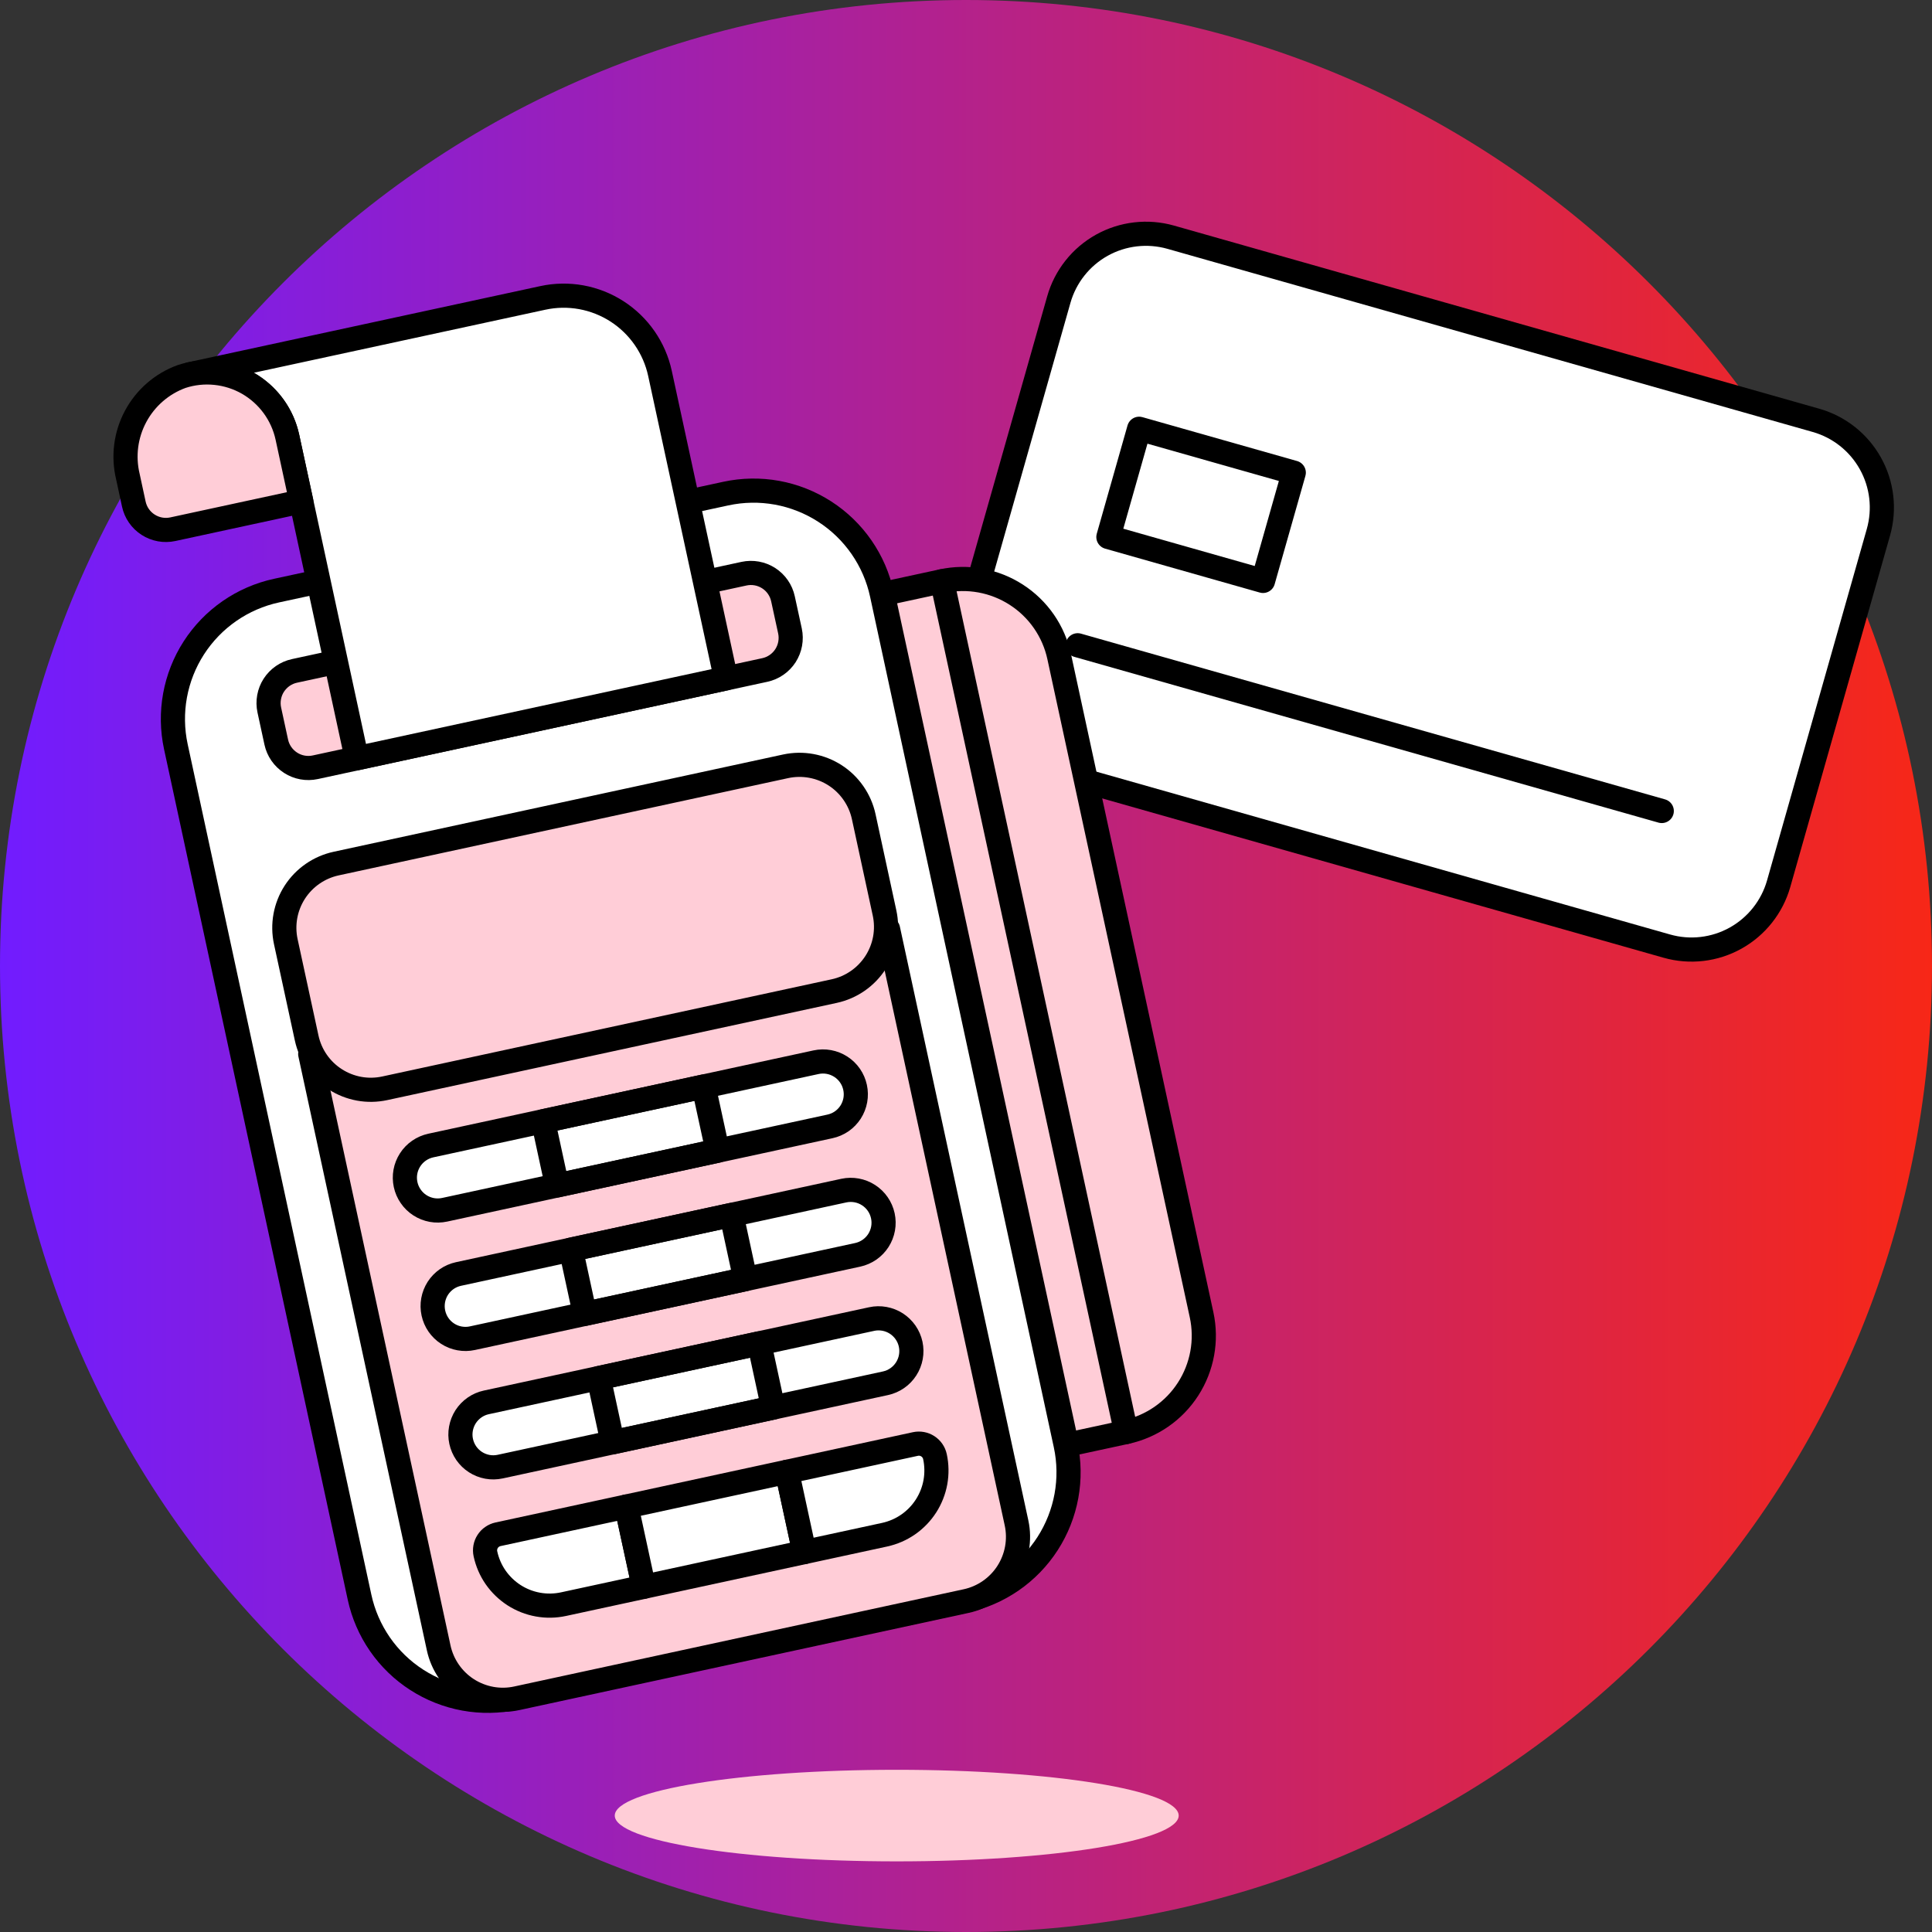
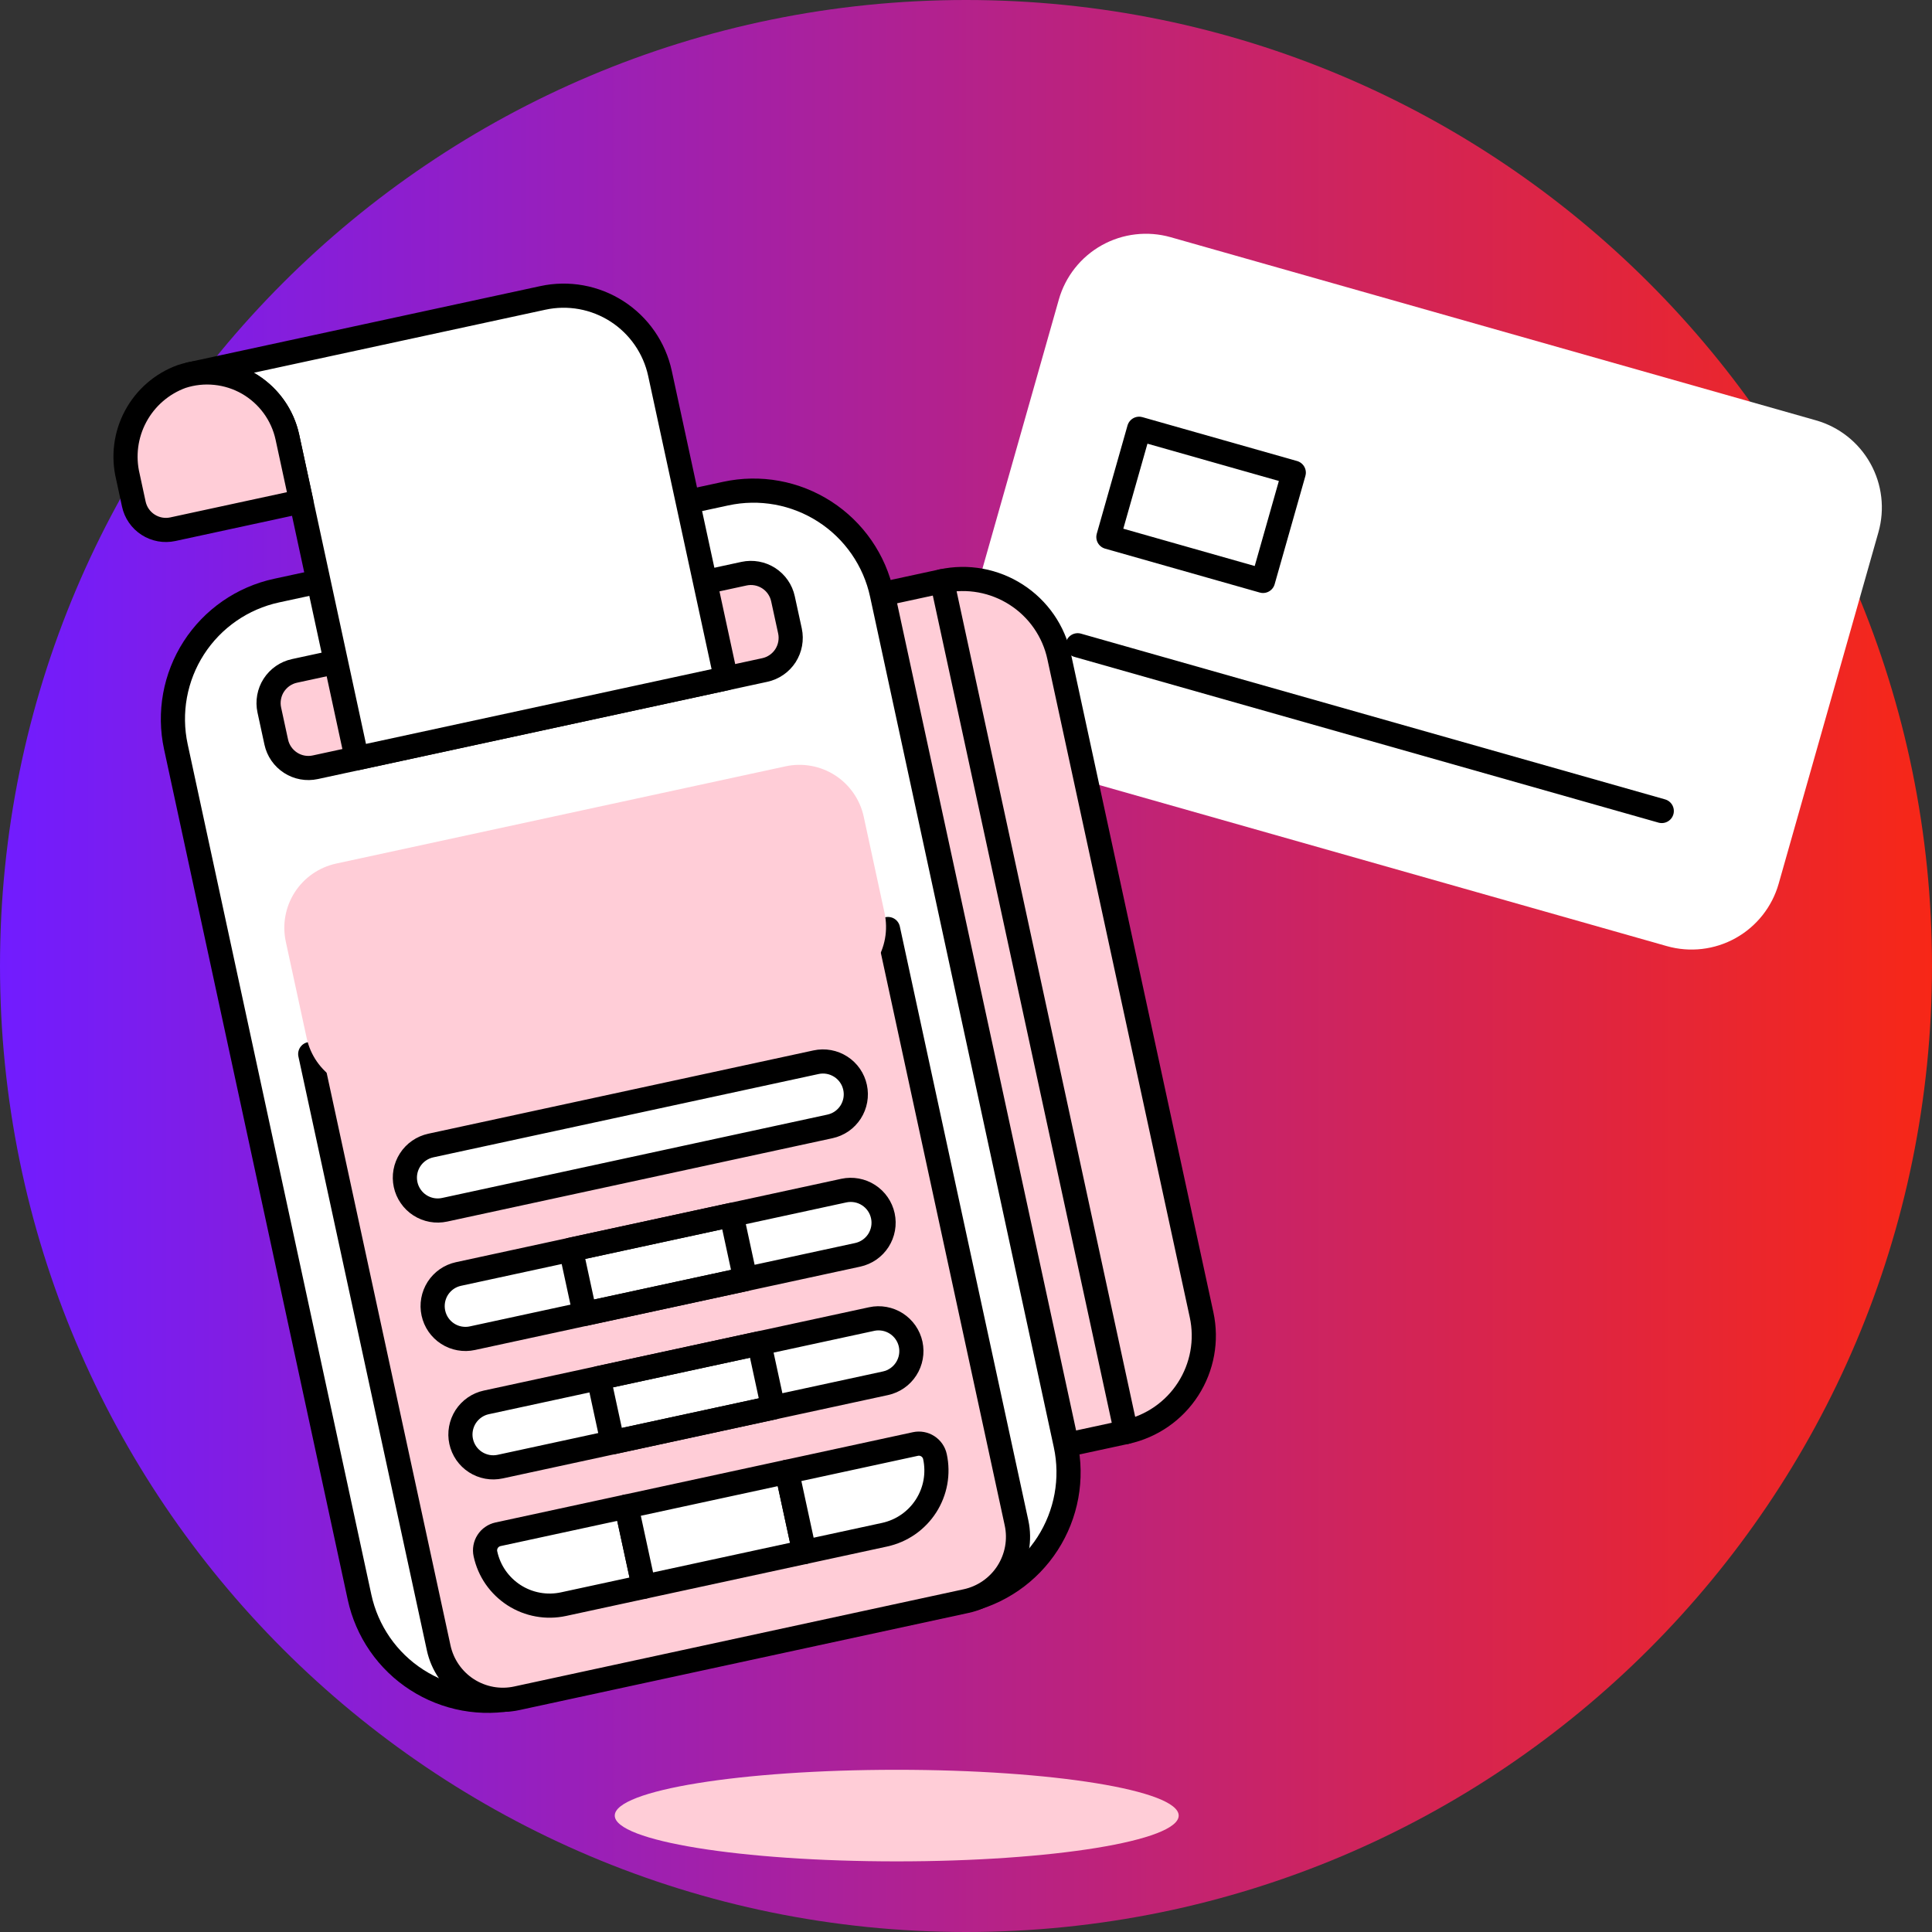
<svg xmlns="http://www.w3.org/2000/svg" width="70" height="70" viewBox="0 0 70 70" fill="none">
  <rect x="0" y="0" width="70" height="70" fill="#333333" stroke="none" />
  <g clip-path="url(#clip0_2706_36999)">
    <path d="M35 70C54.33 70 70 54.33 70 35C70 15.67 54.33 0 35 0C15.67 0 0 15.67 0 35C0 54.33 15.67 70 35 70Z" fill="url(#paint0_linear_2706_36999)" />
    <path d="M42.415 8.594L65.797 15.23C66.635 15.468 67.343 16.029 67.767 16.789C68.192 17.549 68.296 18.447 68.059 19.284L64.444 32.02C64.206 32.857 63.645 33.565 62.885 33.989C62.125 34.413 61.228 34.517 60.391 34.279L37.01 27.643C36.595 27.526 36.208 27.328 35.87 27.06C35.532 26.793 35.249 26.461 35.039 26.085C34.83 25.709 34.696 25.295 34.646 24.866C34.596 24.438 34.631 24.005 34.748 23.59L38.363 10.855C38.48 10.44 38.679 10.053 38.946 9.715C39.213 9.377 39.545 9.095 39.921 8.885C40.297 8.675 40.711 8.542 41.139 8.492C41.567 8.442 42.001 8.477 42.415 8.594Z" fill="white" />
    <path d="M39.046 23.379L60.209 29.384" stroke="black" stroke-width="0.875" stroke-linecap="round" stroke-linejoin="round" />
    <path d="M41.273 15.535L46.876 17.125L45.762 21.048L40.159 19.457L41.273 15.535Z" fill="white" stroke="black" stroke-width="0.875" stroke-linecap="round" stroke-linejoin="round" />
-     <path d="M42.415 8.594L65.797 15.23C66.635 15.468 67.343 16.029 67.767 16.789C68.192 17.549 68.296 18.447 68.059 19.284L64.444 32.02C64.206 32.857 63.645 33.565 62.885 33.989C62.125 34.413 61.228 34.517 60.391 34.279L37.01 27.643C36.595 27.526 36.208 27.328 35.87 27.06C35.532 26.793 35.249 26.461 35.039 26.085C34.83 25.709 34.696 25.295 34.646 24.866C34.596 24.438 34.631 24.005 34.748 23.59L38.363 10.855C38.48 10.44 38.679 10.053 38.946 9.715C39.213 9.377 39.545 9.095 39.921 8.885C40.297 8.675 40.711 8.542 41.139 8.492C41.567 8.442 42.001 8.477 42.415 8.594Z" stroke="black" stroke-width="0.875" stroke-linecap="round" stroke-linejoin="round" />
    <path d="M32.49 67.441C38.132 67.441 42.706 66.698 42.706 65.782C42.706 64.866 38.132 64.123 32.49 64.123C26.848 64.123 22.274 64.866 22.274 65.782C22.274 66.698 26.848 67.441 32.49 67.441Z" fill="#FFCDD7" />
    <path d="M26.296 17.884L10.019 21.399C8.785 21.666 7.708 22.412 7.024 23.472C6.34 24.533 6.106 25.822 6.372 27.055L13.027 57.869C13.159 58.48 13.41 59.059 13.765 59.573C14.121 60.087 14.574 60.526 15.1 60.864C15.625 61.203 16.212 61.435 16.826 61.547C17.441 61.659 18.072 61.648 18.683 61.516L34.962 58.001C36.195 57.734 37.272 56.989 37.956 55.928C38.64 54.867 38.875 53.578 38.609 52.345L31.953 21.531C31.822 20.92 31.571 20.341 31.215 19.827C30.859 19.313 30.406 18.874 29.881 18.536C29.355 18.197 28.769 17.965 28.154 17.853C27.539 17.741 26.907 17.752 26.296 17.884Z" fill="white" />
    <path d="M26.296 17.884L10.019 21.399C8.785 21.666 7.708 22.412 7.024 23.472C6.34 24.533 6.106 25.822 6.372 27.055L13.027 57.869C13.159 58.48 13.41 59.059 13.765 59.573C14.121 60.087 14.574 60.526 15.1 60.864C15.625 61.203 16.212 61.435 16.826 61.547C17.441 61.659 18.072 61.648 18.683 61.516L34.962 58.001C36.195 57.734 37.272 56.989 37.956 55.928C38.64 54.867 38.875 53.578 38.609 52.345L31.953 21.531C31.822 20.92 31.571 20.341 31.215 19.827C30.859 19.313 30.406 18.874 29.881 18.536C29.355 18.197 28.769 17.965 28.154 17.853C27.539 17.741 26.907 17.752 26.296 17.884Z" stroke="black" stroke-width="0.875" stroke-linecap="round" stroke-linejoin="round" />
    <path d="M36.831 55.179C36.897 55.485 36.902 55.8 36.846 56.108C36.79 56.416 36.674 56.709 36.505 56.972C36.336 57.235 36.116 57.462 35.859 57.64C35.602 57.818 35.313 57.944 35.007 58.01L18.725 61.532C18.419 61.599 18.104 61.604 17.796 61.548C17.489 61.492 17.195 61.376 16.932 61.207C16.67 61.038 16.443 60.818 16.265 60.561C16.087 60.304 15.961 60.014 15.895 59.709L11.24 38.189L32.175 33.66L36.831 55.179Z" fill="#FFCDD7" stroke="black" stroke-width="0.875" stroke-linecap="round" stroke-linejoin="round" />
    <path d="M28.464 27.765L12.179 31.289C11.562 31.423 11.023 31.796 10.681 32.326C10.339 32.857 10.222 33.501 10.355 34.118L11.111 37.609C11.177 37.914 11.302 38.204 11.48 38.461C11.658 38.718 11.885 38.937 12.148 39.106C12.411 39.275 12.704 39.391 13.012 39.447C13.319 39.503 13.635 39.497 13.94 39.431L30.226 35.909C30.531 35.843 30.821 35.717 31.078 35.539C31.335 35.361 31.554 35.134 31.724 34.871C31.893 34.609 32.009 34.315 32.065 34.008C32.121 33.7 32.115 33.384 32.049 33.079L31.294 29.588C31.228 29.283 31.102 28.994 30.924 28.737C30.746 28.48 30.52 28.26 30.257 28.091C29.994 27.922 29.701 27.806 29.393 27.75C29.085 27.694 28.77 27.699 28.464 27.765Z" fill="#FFCDD7" />
    <path d="M30.981 39.398C31.014 39.55 31.017 39.708 30.989 39.862C30.961 40.016 30.903 40.163 30.819 40.294C30.734 40.425 30.624 40.539 30.496 40.628C30.367 40.717 30.222 40.779 30.07 40.812L16.111 43.832C15.958 43.865 15.8 43.868 15.646 43.84C15.493 43.812 15.346 43.754 15.214 43.669C15.083 43.585 14.97 43.475 14.881 43.346C14.792 43.218 14.729 43.073 14.696 42.92C14.663 42.768 14.66 42.61 14.688 42.456C14.716 42.302 14.774 42.156 14.859 42.024C14.943 41.893 15.053 41.779 15.182 41.69C15.31 41.601 15.455 41.539 15.608 41.505L29.567 38.486C29.719 38.453 29.877 38.45 30.031 38.478C30.185 38.506 30.331 38.564 30.463 38.649C30.594 38.733 30.708 38.843 30.797 38.972C30.886 39.1 30.948 39.245 30.981 39.398Z" fill="white" stroke="black" stroke-width="0.875" stroke-linecap="round" stroke-linejoin="round" />
    <path d="M23.328 57.492L20.419 58.121C20.114 58.187 19.798 58.193 19.49 58.137C19.182 58.082 18.889 57.966 18.626 57.797C18.363 57.627 18.136 57.408 17.957 57.151C17.779 56.894 17.654 56.604 17.588 56.298C17.571 56.222 17.57 56.143 17.584 56.066C17.598 55.989 17.627 55.915 17.669 55.85C17.711 55.784 17.766 55.727 17.831 55.683C17.895 55.638 17.967 55.607 18.044 55.59L22.697 54.584L23.328 57.492Z" fill="white" stroke="black" stroke-width="0.875" stroke-linecap="round" stroke-linejoin="round" />
    <path d="M28.514 53.326L22.698 54.584L23.327 57.492L29.143 56.234L28.514 53.326Z" fill="white" stroke="black" stroke-width="0.875" stroke-linecap="round" stroke-linejoin="round" />
    <path d="M33.875 52.775C33.941 53.08 33.946 53.396 33.891 53.703C33.835 54.011 33.719 54.304 33.55 54.567C33.38 54.83 33.161 55.057 32.904 55.235C32.647 55.413 32.358 55.538 32.052 55.605L29.144 56.234L28.515 53.326L33.168 52.319C33.322 52.286 33.483 52.315 33.616 52.401C33.748 52.486 33.842 52.621 33.875 52.775Z" fill="white" stroke="black" stroke-width="0.875" stroke-linecap="round" stroke-linejoin="round" />
-     <path d="M28.464 27.765L12.179 31.289C11.562 31.423 11.023 31.796 10.681 32.326C10.339 32.857 10.222 33.501 10.355 34.118L11.111 37.609C11.177 37.914 11.302 38.204 11.48 38.461C11.658 38.718 11.885 38.937 12.148 39.106C12.411 39.275 12.704 39.391 13.012 39.447C13.319 39.503 13.635 39.497 13.94 39.431L30.226 35.909C30.531 35.843 30.821 35.717 31.078 35.539C31.335 35.361 31.554 35.134 31.724 34.871C31.893 34.609 32.009 34.315 32.065 34.008C32.121 33.7 32.115 33.384 32.049 33.079L31.294 29.588C31.228 29.283 31.102 28.994 30.924 28.737C30.746 28.48 30.52 28.26 30.257 28.091C29.994 27.922 29.701 27.806 29.393 27.75C29.085 27.694 28.77 27.699 28.464 27.765Z" stroke="black" stroke-width="0.875" stroke-linecap="round" stroke-linejoin="round" />
    <path d="M26.955 20.786L10.669 24.308C10.516 24.341 10.372 24.404 10.243 24.493C10.115 24.582 10.005 24.696 9.92 24.827C9.835 24.959 9.778 25.105 9.75 25.259C9.722 25.413 9.724 25.571 9.757 25.723L10.009 26.887C10.042 27.04 10.105 27.185 10.194 27.313C10.283 27.442 10.397 27.551 10.528 27.636C10.659 27.721 10.806 27.779 10.96 27.807C11.114 27.835 11.271 27.832 11.424 27.799L27.71 24.275C27.863 24.242 28.007 24.18 28.136 24.09C28.264 24.002 28.374 23.888 28.459 23.757C28.543 23.625 28.601 23.479 28.629 23.325C28.657 23.171 28.655 23.013 28.622 22.86L28.369 21.697C28.303 21.388 28.116 21.119 27.851 20.948C27.585 20.777 27.263 20.719 26.955 20.786Z" fill="#FFCDD7" stroke="black" stroke-width="0.875" stroke-linecap="round" stroke-linejoin="round" />
    <path d="M12.925 27.473L26.302 24.579L23.912 13.528C23.813 13.07 23.624 12.636 23.357 12.25C23.09 11.865 22.75 11.536 22.356 11.282C21.962 11.028 21.521 10.854 21.06 10.77C20.599 10.687 20.125 10.694 19.667 10.794L9.78 12.932L6.871 13.561C7.253 13.478 7.648 13.471 8.033 13.54C8.418 13.61 8.786 13.755 9.115 13.966C9.444 14.178 9.728 14.453 9.951 14.774C10.174 15.096 10.331 15.458 10.413 15.841L12.925 27.473Z" fill="white" />
    <path d="M12.925 27.473L26.302 24.579L23.912 13.528C23.813 13.07 23.624 12.636 23.357 12.25C23.09 11.865 22.75 11.536 22.356 11.282C21.962 11.028 21.521 10.854 21.06 10.77C20.599 10.687 20.125 10.694 19.667 10.794L9.78 12.932L6.871 13.561C7.253 13.478 7.648 13.471 8.033 13.54C8.418 13.61 8.786 13.755 9.115 13.966C9.444 14.178 9.728 14.453 9.951 14.774C10.174 15.096 10.331 15.458 10.413 15.841L12.925 27.473Z" stroke="black" stroke-width="0.875" stroke-linecap="round" stroke-linejoin="round" />
    <path d="M10.413 15.841C10.325 15.434 10.152 15.049 9.906 14.713C9.66 14.377 9.346 14.096 8.985 13.888C8.623 13.681 8.222 13.552 7.808 13.51C7.393 13.467 6.975 13.512 6.579 13.642C5.866 13.902 5.275 14.415 4.916 15.083C4.557 15.751 4.456 16.527 4.633 17.265L4.848 18.262C4.881 18.415 4.943 18.56 5.032 18.688C5.121 18.817 5.235 18.927 5.366 19.011C5.498 19.096 5.644 19.154 5.798 19.182C5.952 19.21 6.11 19.207 6.263 19.174L10.916 18.168L10.413 15.841Z" fill="#FFCDD7" stroke="black" stroke-width="0.875" stroke-linecap="round" stroke-linejoin="round" />
-     <path d="M25.494 39.367L19.679 40.625L20.182 42.951L25.999 41.693L25.494 39.367Z" stroke="black" stroke-width="0.875" stroke-linecap="round" stroke-linejoin="round" />
    <path d="M31.987 44.05C32.02 44.203 32.023 44.36 31.995 44.514C31.967 44.668 31.909 44.815 31.825 44.946C31.74 45.078 31.63 45.191 31.502 45.28C31.373 45.369 31.228 45.432 31.076 45.465L17.117 48.485C16.964 48.519 16.806 48.521 16.652 48.493C16.498 48.466 16.351 48.408 16.22 48.323C16.088 48.238 15.975 48.129 15.886 48C15.797 47.871 15.735 47.726 15.702 47.574C15.669 47.421 15.666 47.263 15.694 47.109C15.722 46.955 15.78 46.809 15.864 46.677C15.949 46.546 16.059 46.432 16.187 46.343C16.316 46.254 16.461 46.192 16.613 46.159L30.572 43.138C30.881 43.072 31.203 43.13 31.468 43.301C31.734 43.472 31.92 43.741 31.987 44.05Z" fill="white" stroke="black" stroke-width="0.875" stroke-linecap="round" stroke-linejoin="round" />
    <path d="M26.503 44.019L20.686 45.277L21.189 47.603L27.006 46.345L26.503 44.019Z" stroke="black" stroke-width="0.875" stroke-linecap="round" stroke-linejoin="round" />
    <path d="M32.995 48.703C33.061 49.012 33.002 49.334 32.831 49.599C32.66 49.865 32.391 50.051 32.083 50.118L18.124 53.138C17.971 53.171 17.813 53.174 17.66 53.146C17.506 53.118 17.359 53.06 17.227 52.975C17.096 52.891 16.983 52.781 16.894 52.653C16.805 52.524 16.742 52.379 16.709 52.227C16.675 52.074 16.673 51.916 16.701 51.762C16.729 51.608 16.787 51.462 16.871 51.33C16.956 51.199 17.066 51.085 17.194 50.996C17.322 50.907 17.467 50.844 17.62 50.811L31.58 47.792C31.733 47.758 31.89 47.756 32.044 47.784C32.198 47.812 32.345 47.87 32.476 47.954C32.607 48.039 32.721 48.149 32.81 48.277C32.899 48.406 32.962 48.55 32.995 48.703Z" fill="white" stroke="black" stroke-width="0.875" stroke-linecap="round" stroke-linejoin="round" />
    <path d="M27.509 48.673L21.692 49.931L22.195 52.258L28.012 50.999L27.509 48.673Z" stroke="black" stroke-width="0.875" stroke-linecap="round" stroke-linejoin="round" />
    <path d="M43.536 47.64C43.736 48.566 43.56 49.533 43.047 50.329C42.535 51.125 41.726 51.684 40.801 51.885L38.654 52.349L31.984 21.523L34.133 21.058C34.591 20.959 35.064 20.951 35.526 21.035C35.987 21.119 36.427 21.293 36.821 21.547C37.216 21.801 37.556 22.13 37.823 22.515C38.09 22.901 38.278 23.335 38.377 23.794L43.536 47.64Z" fill="#FFCDD7" stroke="black" stroke-width="0.875" stroke-linecap="round" stroke-linejoin="round" />
    <path d="M34.133 21.059L40.801 51.885" stroke="black" stroke-width="0.875" stroke-linecap="round" stroke-linejoin="round" />
  </g>
  <defs>
    <linearGradient id="paint0_linear_2706_36999" x1="0" y1="35" x2="70" y2="35" gradientUnits="userSpaceOnUse">
      <stop stop-color="#711CFF" />
      <stop offset="1" stop-color="#F72717" />
    </linearGradient>
    <clipPath id="clip0_2706_36999">
      <rect width="70" height="70" fill="white" />
    </clipPath>
  </defs>
</svg>